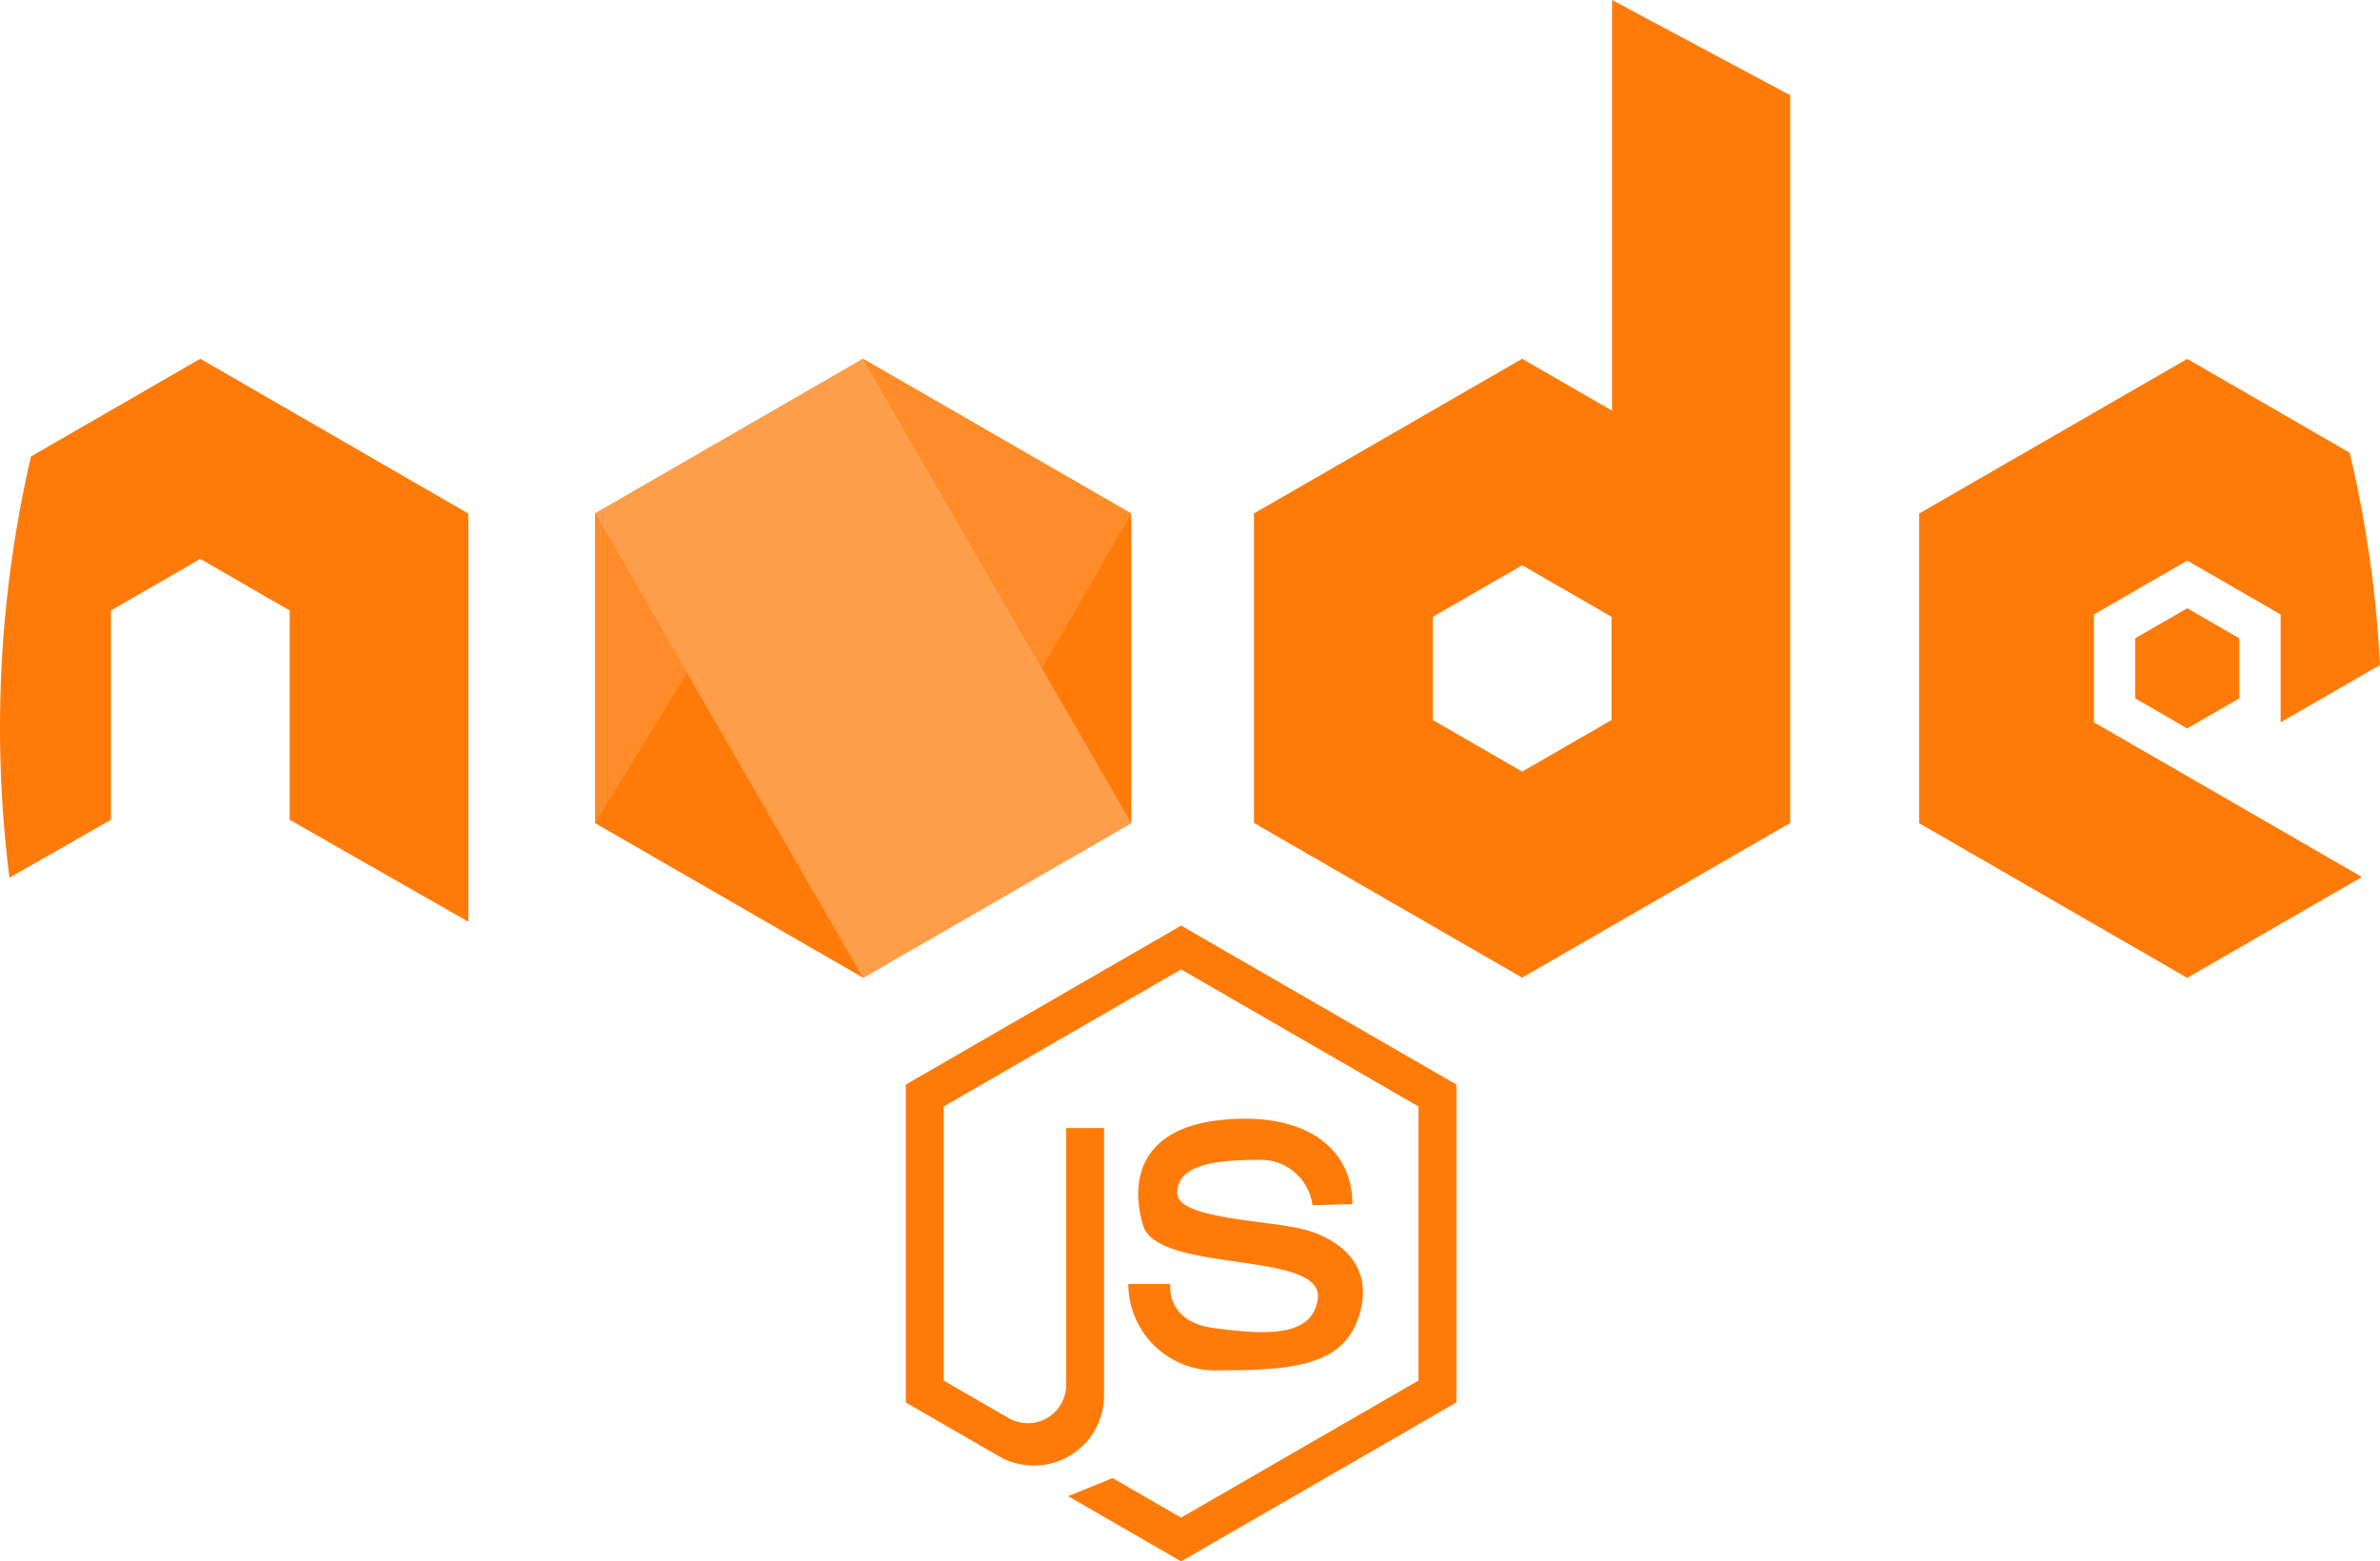
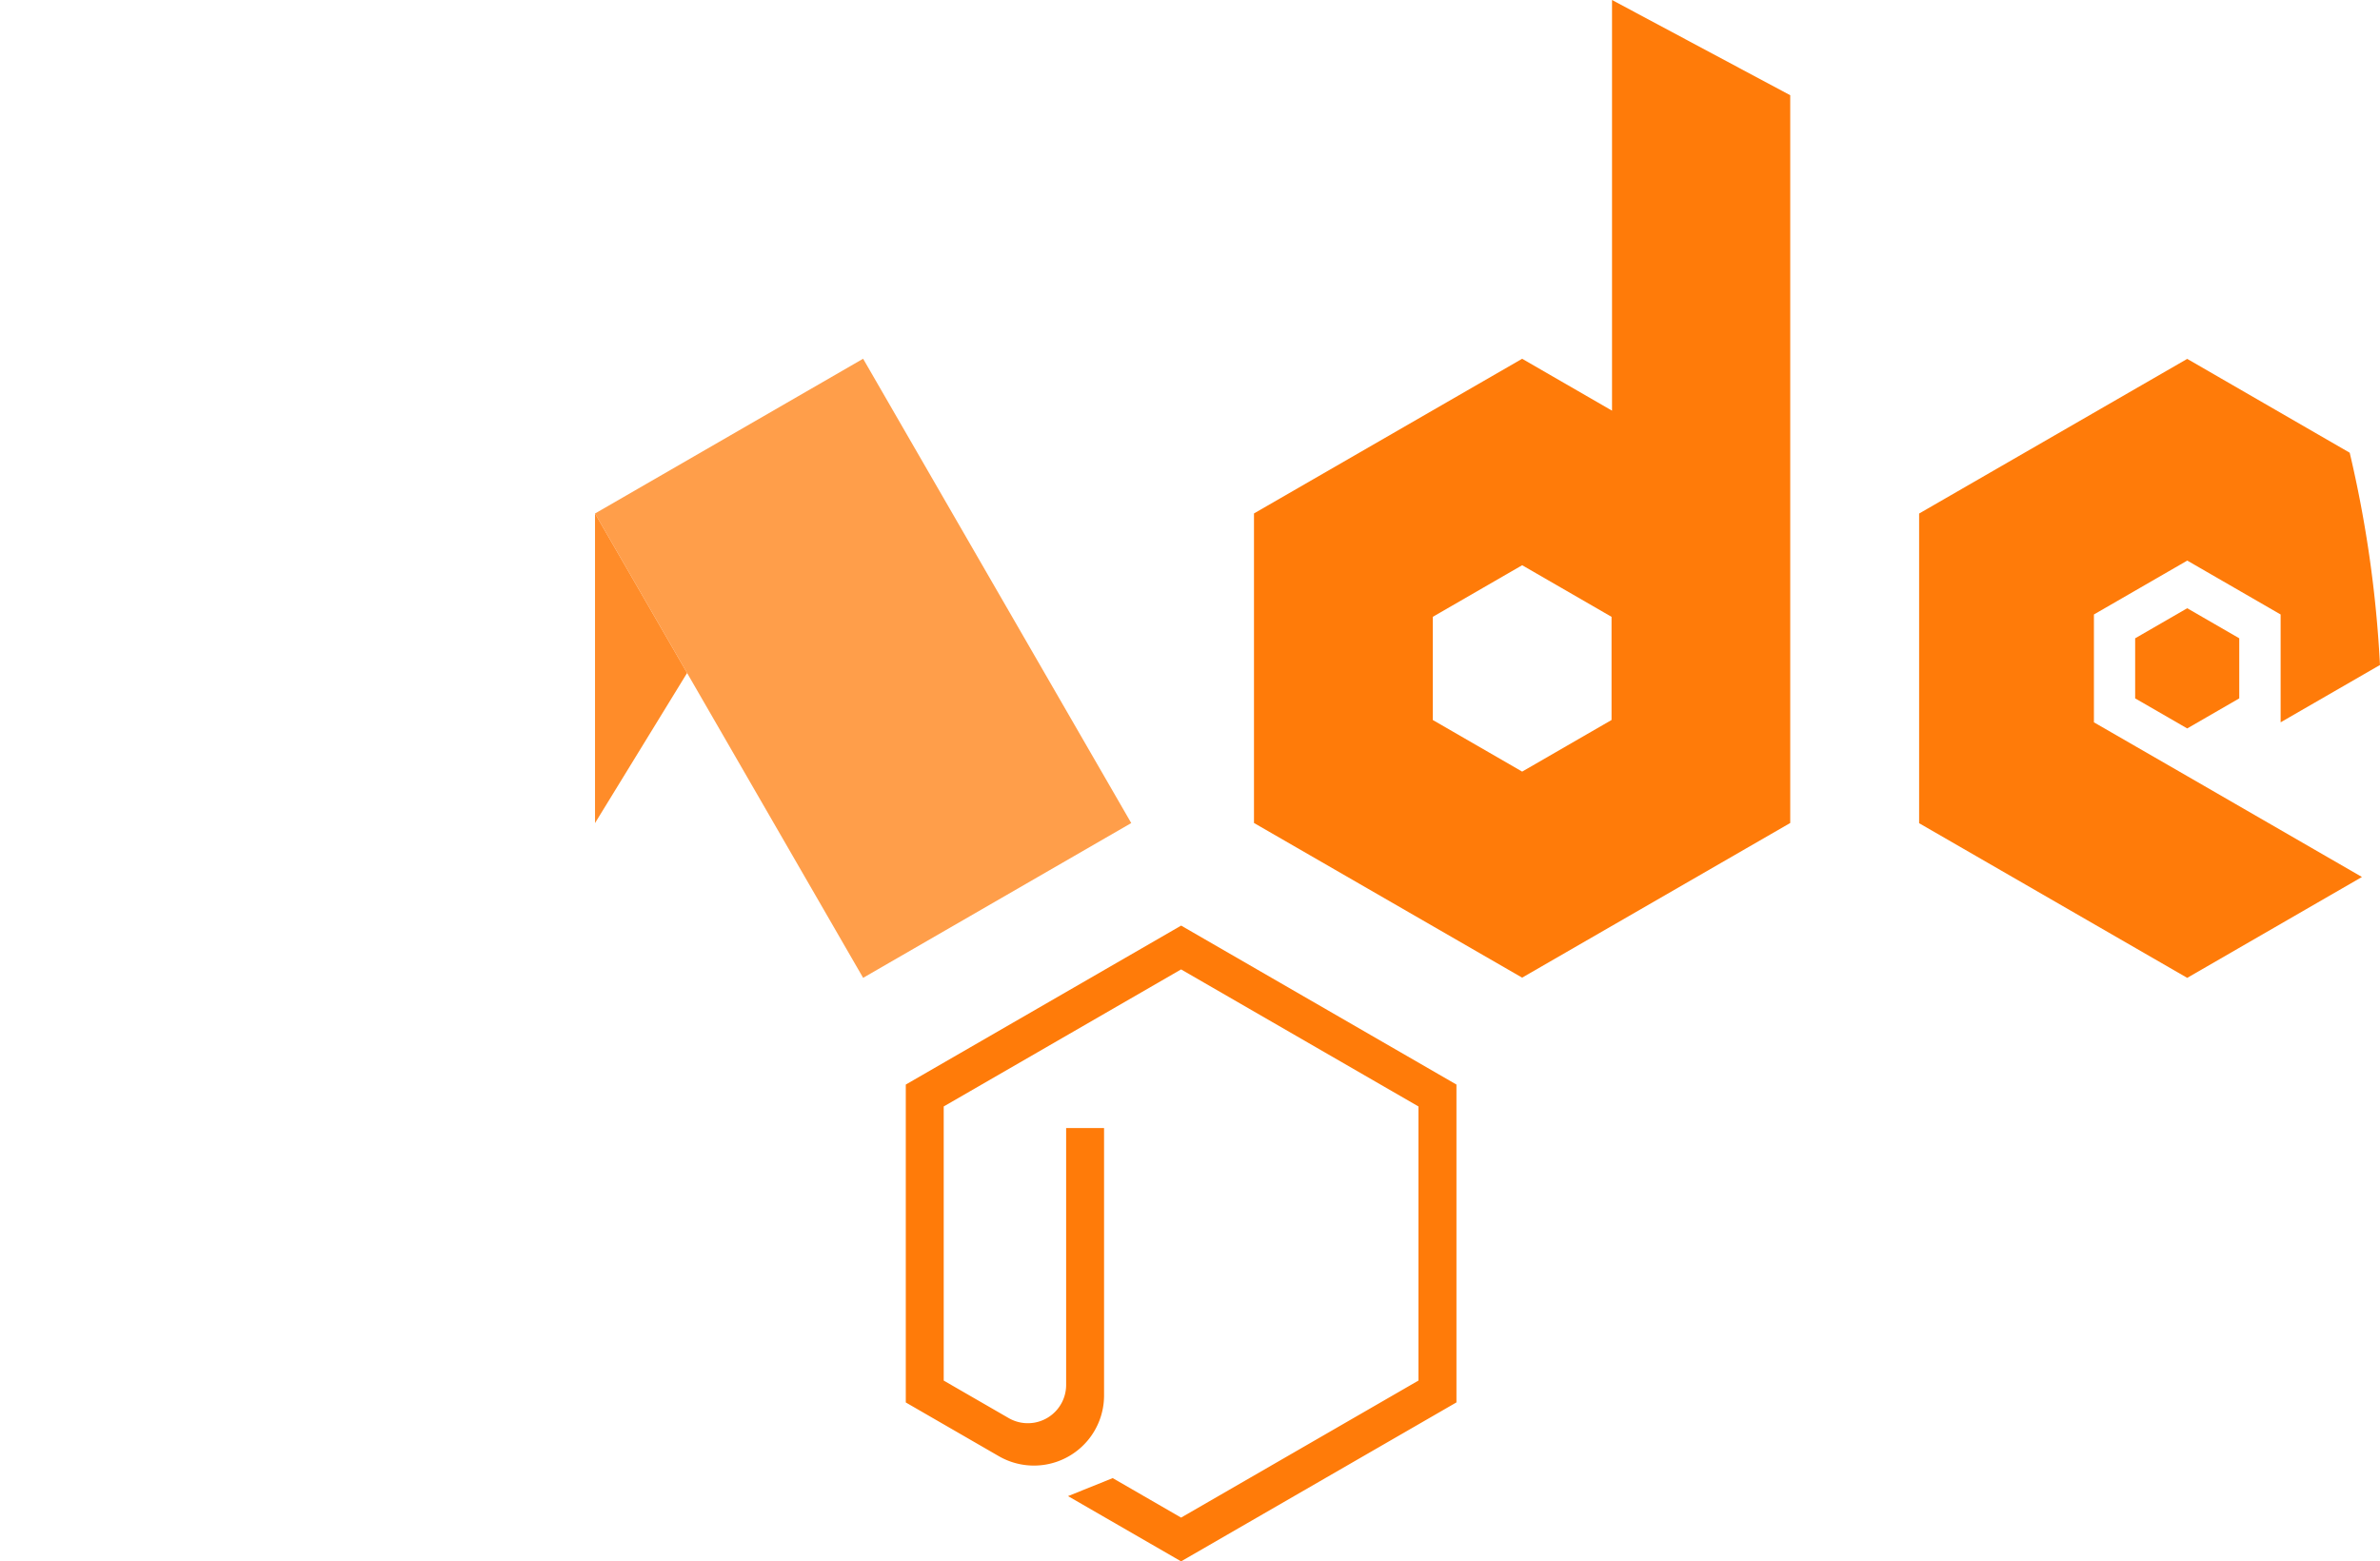
<svg xmlns="http://www.w3.org/2000/svg" width="89.234" height="58.553" viewBox="0 0 89.234 58.553">
  <g transform="translate(0 -99.579)">
-     <path d="M148.018,194.133V182.525l-10.053-5.8-10.053,5.8v11.608l10.053,5.8Z" transform="translate(-105.603 -63.688)" fill="#ff7b09" />
    <path d="M422.619,192.373l6.551,3.783-6.551,3.783-10.052-5.8V182.527l10.052-5.8,6.092,3.519a44.4,44.4,0,0,1,1.135,7.96l-3.725,2.15v-4.044l-3.5-2.021-3.5,2.021v4.044Z" transform="translate(-340.613 -63.69)" fill="#ff7b09" />
    <path d="M462.916,233.74v-2.253l-1.951-1.127-1.952,1.127v2.253l1.952,1.127Z" transform="translate(-378.959 -107.972)" fill="#ff7b09" />
-     <path d="M17.56,182.527v15.308l-6.7-3.825v-7.847l-3.348-1.934L4.16,186.163v7.847L.354,196.182a45.055,45.055,0,0,1,.807-15.795l6.347-3.665Z" transform="translate(0 -63.69)" fill="#ff7b09" />
    <rect width="20.106" height="11.608" transform="matrix(0.5, 0.866, -0.866, 0.5, 32.361, 113.032)" fill="#ff9e4a" />
    <path d="M127.912,221.608l3.452-5.629L127.912,210Z" transform="translate(-105.603 -91.163)" fill="#ff8c29" />
-     <path d="M192.255,188.329l3.351-5.8-10.053-5.8Z" transform="translate(-153.191 -63.688)" fill="#ff8c29" />
    <path d="M283.007,99.579v15.4l-3.37-1.946-10.054,5.8v11.608l10.054,5.8,10.052-5.8v-27.29Zm-.018,27-3.351,1.935-3.351-1.935v-3.869l3.351-1.935,3.351,1.935Z" transform="translate(-222.567 0)" fill="#ff7b09" />
    <g transform="translate(33.961 134.289)">
-       <path d="M249.46,343.375a1.955,1.955,0,0,0-2.012-1.7c-1.815,0-3.058.237-3.058,1.243s3.532,1.006,4.873,1.4,2.525,1.421,1.933,3.236-2.407,2.012-5.209,2.012a3.255,3.255,0,0,1-3.433-3.236h1.578s-.2,1.421,1.657,1.657,3.628.37,3.867-1.065c.316-1.894-6-.947-6.551-2.8-.467-1.567-.2-3.63,2.959-3.946s4.893,1.078,4.893,3.157Z" transform="translate(-234.212 -332.89)" fill="#ff7b09" />
      <path d="M194.722,316.482l3.489,2.015a2.63,2.63,0,0,0,3.945-2.278V306.192h-1.422v9.632a1.436,1.436,0,0,1-2.154,1.244l-2.436-1.406V305.382l8.9-5.139,8.9,5.139v10.279l-8.9,5.139-2.564-1.481-1.675.675,4.239,2.447,10.324-5.961V304.561L205.046,298.6l-10.324,5.961v11.921h0Z" transform="translate(-194.722 -298.6)" fill="#ff7b09" />
    </g>
  </g>
</svg>